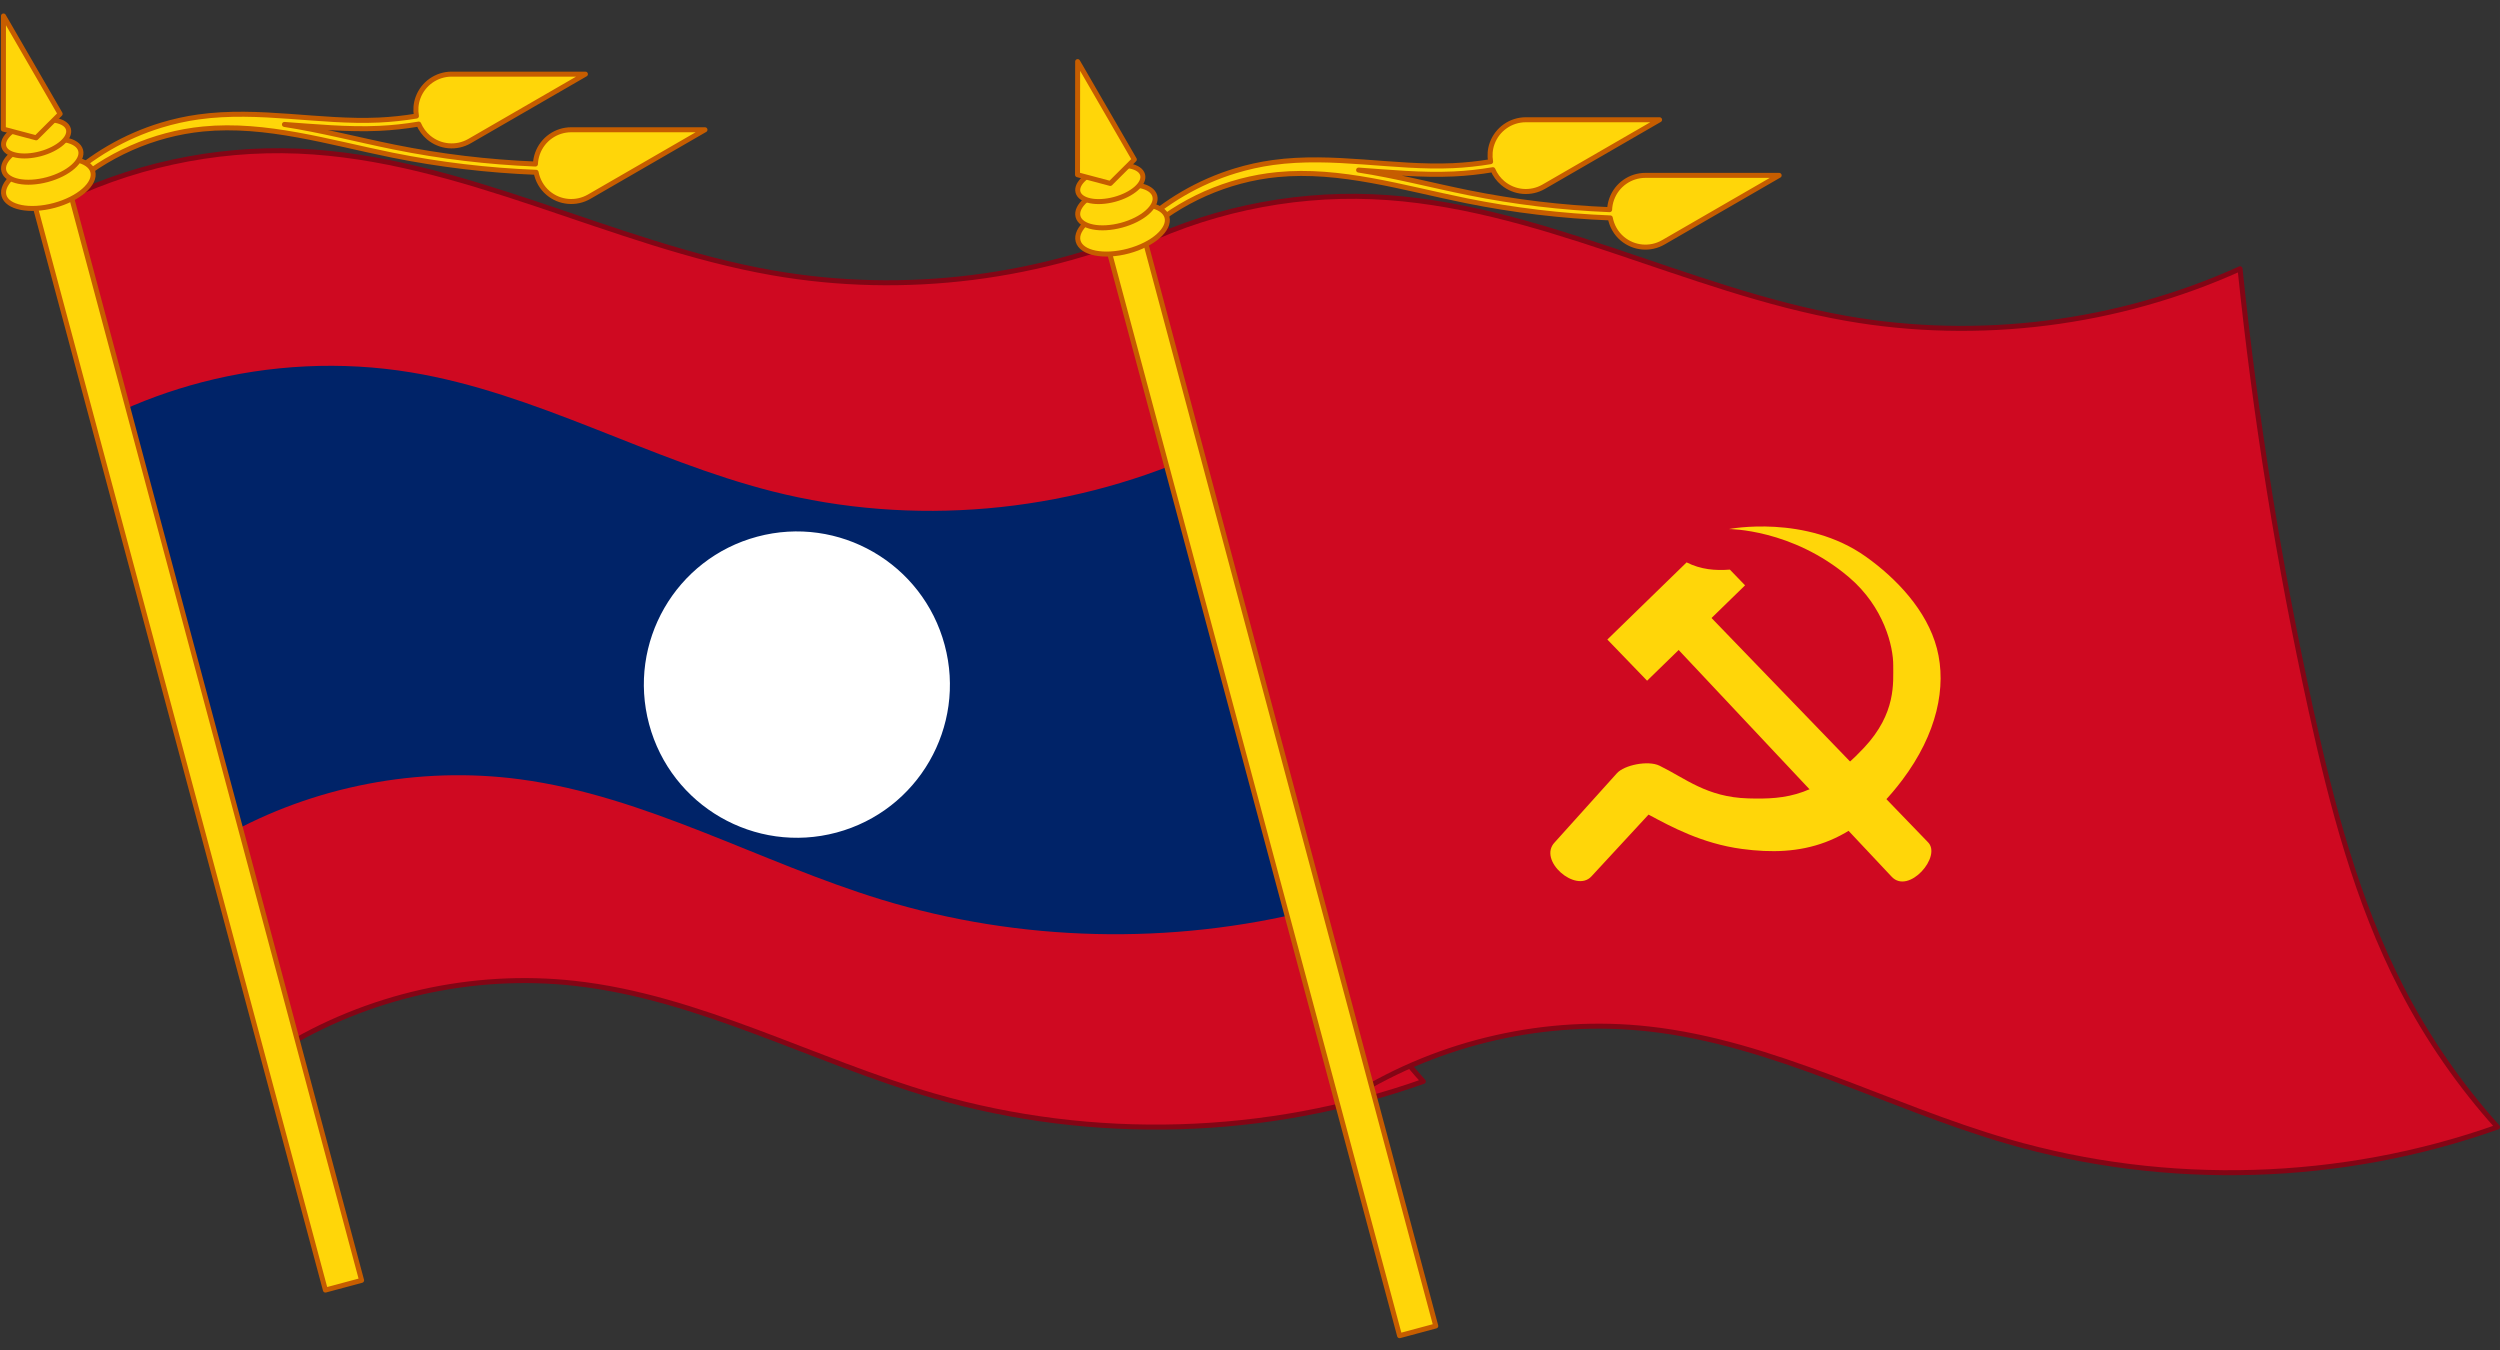
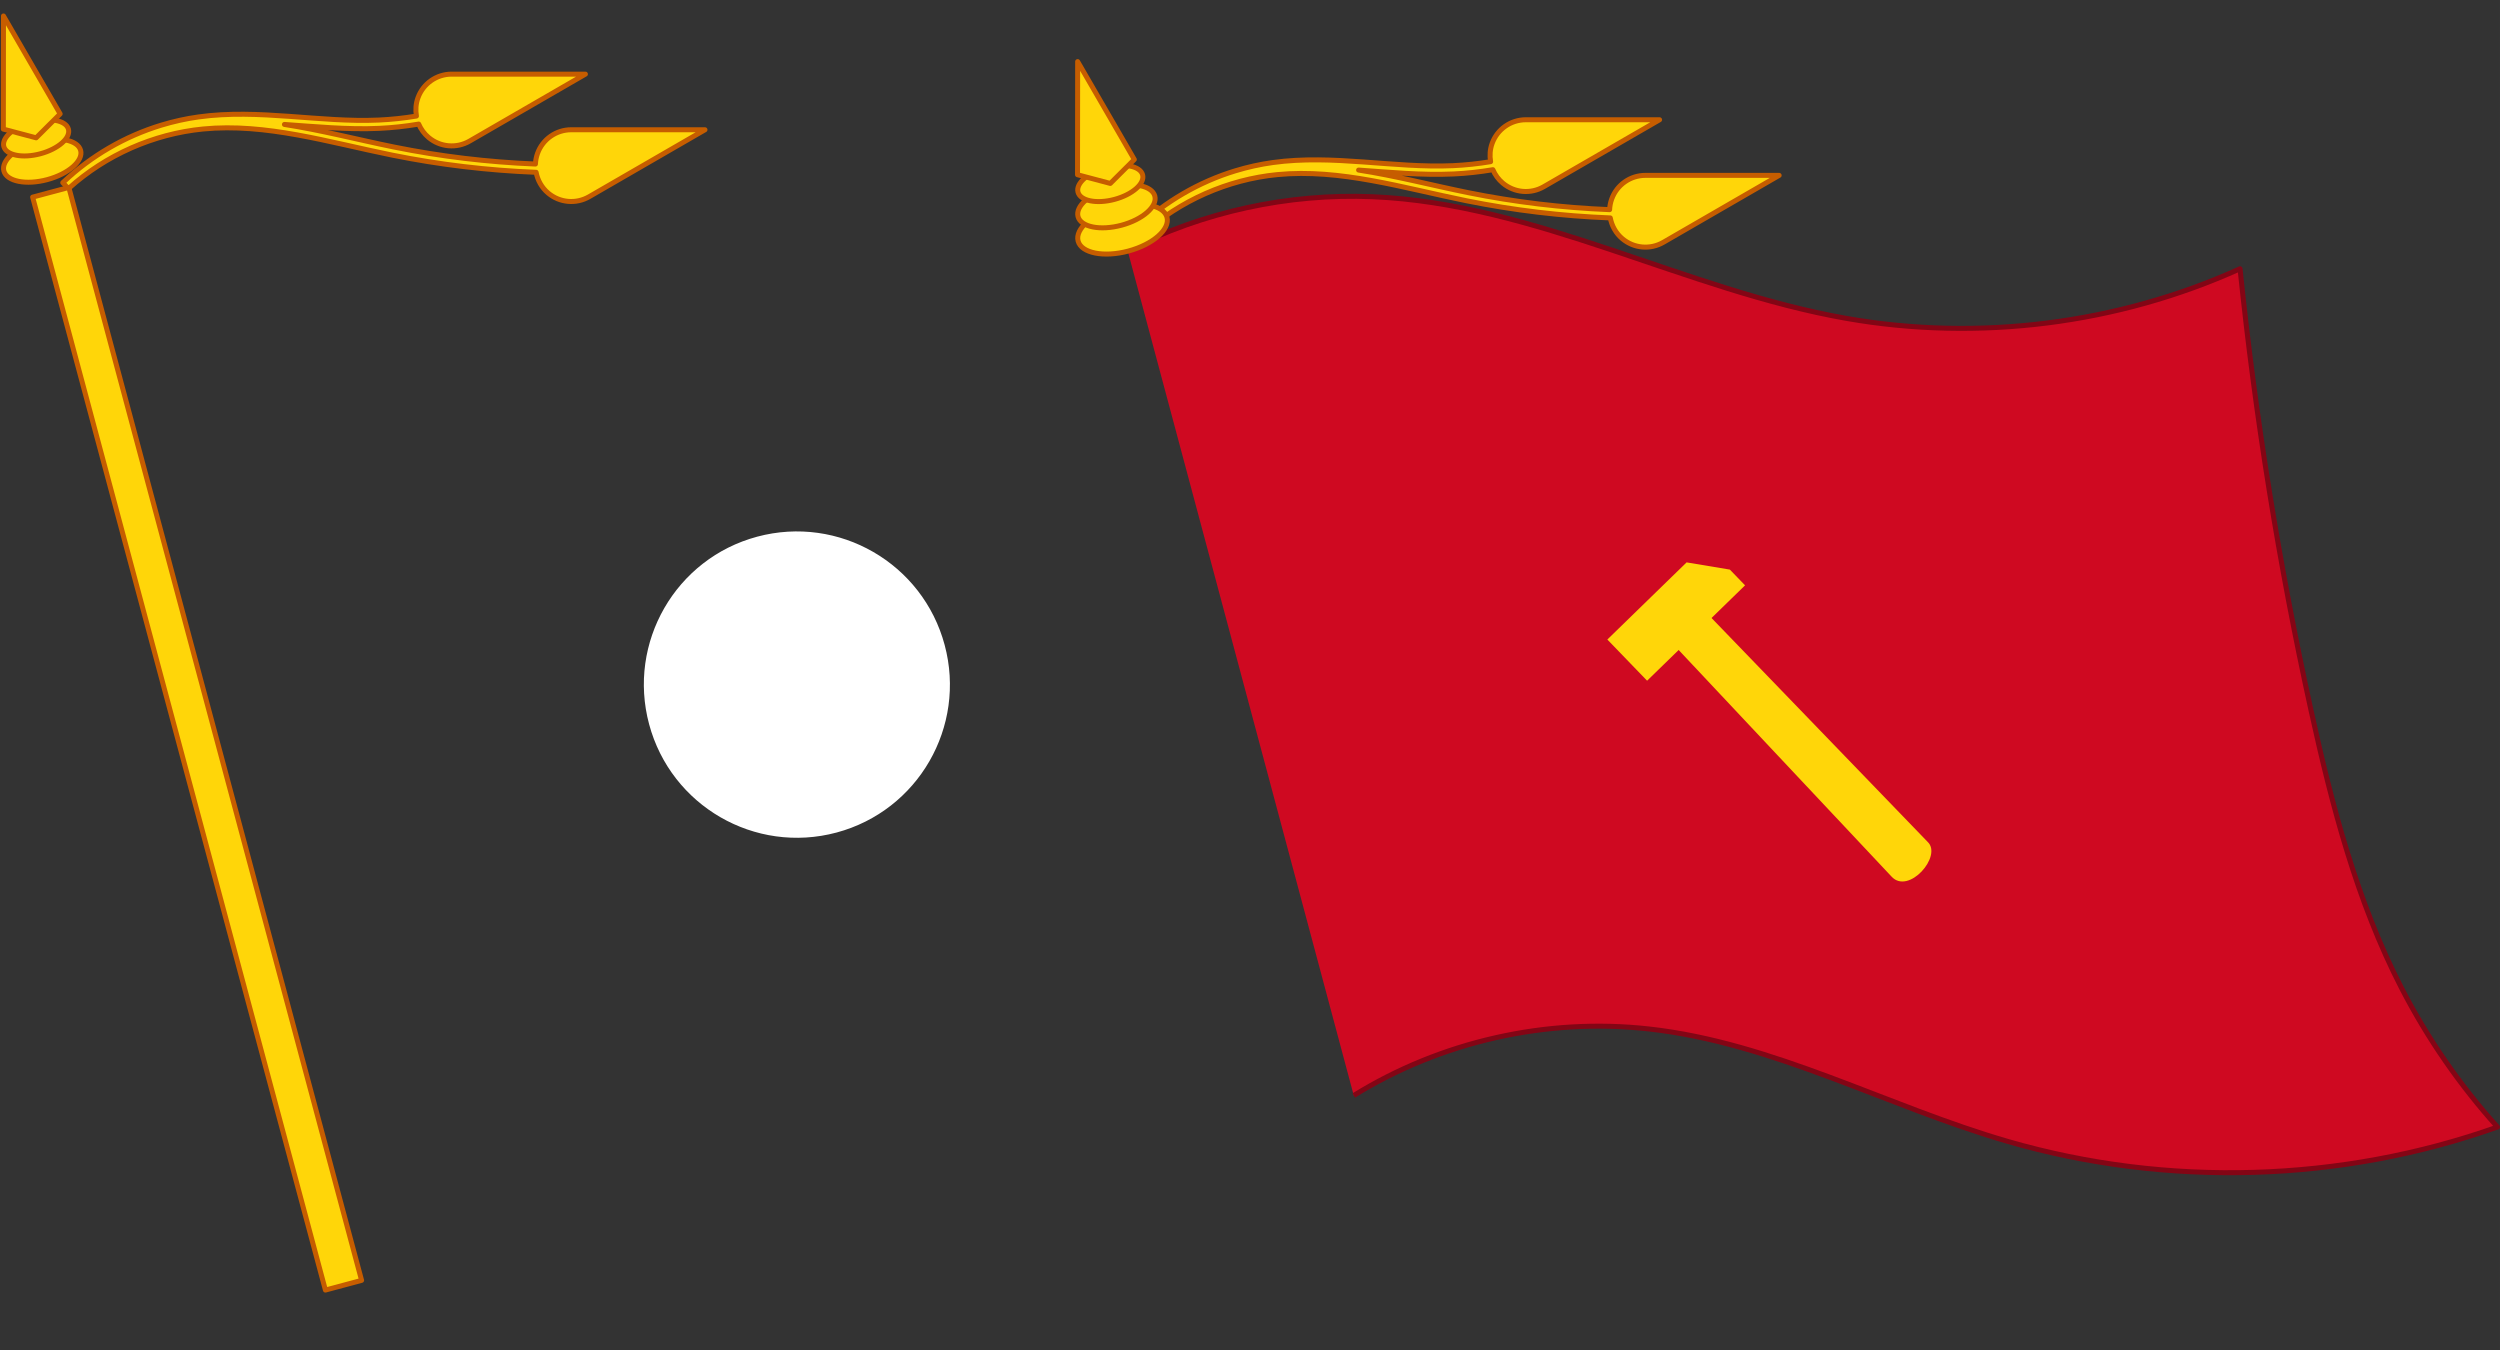
<svg xmlns="http://www.w3.org/2000/svg" xmlns:ns1="http://www.inkscape.org/namespaces/inkscape" xmlns:ns2="http://sodipodi.sourceforge.net/DTD/sodipodi-0.dtd" width="500" height="270" viewBox="0 0 132.292 71.438" version="1.1" id="svg911" ns1:version="0.92.3 (2405546, 2018-03-11)" ns2:docname="laos congress.svg">
  <rect x="0" y="0" width="132.292" height="71.438" fill="#333333" stroke="none" />
  <defs id="defs905">
    <ns1:path-effect is_visible="true" id="path-effect1295" effect="spiro" />
    <ns1:path-effect is_visible="true" id="path-effect1345" effect="spiro" />
  </defs>
  <ns2:namedview id="base" pagecolor="#ffffff" bordercolor="#666666" borderopacity="1.0" ns1:pageopacity="0.0" ns1:pageshadow="2" ns1:zoom="1.399999998522613" ns1:cx="253.40285612658" ns1:cy="129.449275491661" ns1:document-units="mm" ns1:current-layer="layer1" showgrid="false" units="px" ns1:window-width="1366" ns1:window-height="716" ns1:window-x="-8" ns1:window-y="-8" ns1:window-maximized="1" />
  <g ns1:label="Layer 1" ns1:groupmode="layer" id="layer1" transform="translate(0,-225.562)">
    <g id="g1530" transform="translate(63.878,131.347)">
-       <path style="opacity:1;fill:#cf0921;fill-opacity:1;stroke:#830515;stroke-width:0.265;stroke-linecap:butt;stroke-linejoin:round;stroke-miterlimit:4;stroke-dasharray:none;stroke-opacity:1" d="m -61.055,105.042 c 3.982,-2.031 8.491,-3.016 12.956,-2.83 8.649,0.359 16.557,4.941 25.083,6.438 6.998,1.228 14.359,0.301 20.832,-2.626 0.808,7.846 2.061,15.645 3.752,23.349 1.11,5.059 2.427,10.126 4.802,14.729 1.367,2.649 3.075,5.122 5.069,7.338 -8.273,2.935 -17.469,3.207 -25.901,0.766 -6.396,-1.852 -12.399,-5.221 -19.016,-5.956 -5.399,-0.599 -10.987,0.662 -15.605,3.522" id="path1343" ns1:connector-curvature="0" ns1:path-effect="#path-effect1345" ns1:original-d="m -61.05485950692763,105.0415297641014 c 7.57175988061831,-1.358794998974 2.74409703272066,-3.4274414055353 12.95635906159177,-2.8304520677772 5.10613101443511,0.2984946688786 19.76714365922507,6.1382012986219 25.08305819954063,6.4380632301217 5.31591454031618,0.2998619314997 15.606860793709728,-2.6022721638751 20.832330852449587,-2.6260955174628 0,0 2.6905063020699548,16.9064850711564 3.751641097221983,23.3488673126744 1.061134795151419,6.4423822415178 2.03323955353261,8.7858316164317 4.801532855776701,14.7292840356142 2.768293302244012,5.9434524191825 5.069276355754309,7.3380543366975 5.069276355754309,7.3380543366975 -5.22547005873926,0.023823353587 -20.585480987959108,1.0653639616797 -25.90139552827481,0.76550203018 -5.31591454031496,-0.2998619315 -13.91029067517135,-5.6571656867371 -19.01642168960662,-5.9556603556163 -10.21226202887085,-0.5969893377581 -8.03331459192226,2.1628113923928 -15.60507447254116,3.5216063913644" ns2:nodetypes="cssczzcssc" />
-       <path id="path1366" d="m -53.201,114.443 c -1.637,0.427 -3.233,1.008 -4.759,1.74 l 5.963,22.278 c 4.705,-2.649 10.278,-3.721 15.629,-3.009 6.675,0.889 12.686,4.398 19.127,6.366 7.354,2.247 15.322,2.426 22.778,0.555 -1.863,-4.128 -2.995,-8.568 -3.968,-13.001 -0.807,-3.678 -1.511,-7.378 -2.118,-11.094 -7.002,3.101 -15.049,3.822 -22.475,1.934 -6.508,-1.654 -12.481,-5.2 -19.107,-6.292 -3.672,-0.605 -7.469,-0.415 -11.07,0.523 z" style="opacity:1;fill:#002368;fill-opacity:1;stroke:none;stroke-width:0.265;stroke-linecap:butt;stroke-linejoin:miter;stroke-miterlimit:4;stroke-dasharray:none;stroke-opacity:1" ns1:connector-curvature="0" />
      <ellipse ry="8.104" rx="8.095" transform="matrix(0.966,-0.259,0.259,0.966,0,0)" cy="120.356" cx="-54.743" id="path1382" style="opacity:1;vector-effect:none;fill:#ffffff;fill-opacity:1;stroke:none;stroke-width:0.265;stroke-linecap:square;stroke-linejoin:round;stroke-miterlimit:4;stroke-dasharray:none;stroke-dashoffset:0;stroke-opacity:1;paint-order:normal" />
      <g transform="matrix(1.592,-0.427,0.427,1.594,-640.796,33.325)" id="g1341" style="opacity:1;fill:#ffd609;fill-opacity:1;stroke:#c65d00;stroke-width:0.16;stroke-linecap:round;stroke-linejoin:round;stroke-miterlimit:4;stroke-dasharray:none;stroke-opacity:1">
        <path ns1:connector-curvature="0" id="path1329" transform="scale(0.265)" d="m 1254.693,495.938 c -4.594,0.157 -9.148,1.381 -13.195,3.57 -0.038,0.019 -0.077,0.035 -0.115,0.055 l 0.002,0.004 c -0.003,0.002 -0.007,0.002 -0.01,0.004 l 0.188,0.338 0.277,0.539 c 0.005,-0.003 0.011,-0.003 0.016,-0.006 0.013,-0.007 0.026,-0.013 0.039,-0.02 5.367,-2.739 11.63,-3.712 17.574,-2.727 7.559,1.253 14.306,5.498 21.318,8.982 5.247,2.607 10.707,4.786 16.303,6.521 -0.072,0.976 0.174,1.971 0.762,2.811 1.047,1.495 2.917,2.176 4.68,1.703 l 15.652,-4.193 -15.652,-4.193 c -1.763,-0.472 -3.633,0.208 -4.68,1.703 -0.258,0.369 -0.451,0.768 -0.582,1.182 -5.502,-1.714 -10.869,-3.86 -16.031,-6.426 -4,-1.988 -7.968,-4.25 -12.102,-6.07 3.598,1.238 7.203,2.599 10.971,3.428 1.567,0.345 3.157,0.588 4.754,0.738 0.094,0.662 0.339,1.306 0.74,1.879 1.047,1.495 2.917,2.176 4.68,1.703 l 15.652,-4.193 -15.652,-4.193 c -1.763,-0.472 -3.633,0.208 -4.68,1.703 -0.444,0.633 -0.688,1.356 -0.756,2.092 -1.52,-0.15 -3.032,-0.383 -4.523,-0.711 -7.014,-1.543 -13.652,-5.099 -20.994,-6.016 -1.537,-0.192 -3.088,-0.26 -4.635,-0.207 z" style="color:#000000;font-style:normal;font-variant:normal;font-weight:normal;font-stretch:normal;font-size:medium;line-height:normal;font-family:sans-serif;font-variant-ligatures:normal;font-variant-position:normal;font-variant-caps:normal;font-variant-numeric:normal;font-variant-alternates:normal;font-feature-settings:normal;text-indent:0;text-align:start;text-decoration:none;text-decoration-line:none;text-decoration-style:solid;text-decoration-color:#000000;letter-spacing:normal;word-spacing:normal;text-transform:none;writing-mode:lr-tb;direction:ltr;text-orientation:mixed;dominant-baseline:auto;baseline-shift:baseline;text-anchor:start;white-space:normal;shape-padding:0;clip-rule:nonzero;display:inline;overflow:visible;visibility:visible;opacity:1;isolation:auto;mix-blend-mode:normal;color-interpolation:sRGB;color-interpolation-filters:linearRGB;solid-color:#000000;solid-opacity:1;vector-effect:none;fill:#ffd609;fill-opacity:1;fill-rule:nonzero;stroke:#c65d00;stroke-width:0.606;stroke-linecap:round;stroke-linejoin:round;stroke-miterlimit:4;stroke-dasharray:none;stroke-dashoffset:0;stroke-opacity:1;color-rendering:auto;image-rendering:auto;shape-rendering:auto;text-rendering:auto;enable-background:accumulate" />
        <rect y="132.584" x="327.909" height="36.283" width="1.203" id="rect1331" style="opacity:1;vector-effect:none;fill:#ffd609;fill-opacity:1;stroke:#c65d00;stroke-width:0.16;stroke-linecap:round;stroke-linejoin:round;stroke-miterlimit:4;stroke-dasharray:none;stroke-dashoffset:0;stroke-opacity:1;paint-order:normal" />
-         <ellipse ry="0.727" rx="1.477" cy="132.293" cx="328.51" style="opacity:1;vector-effect:none;fill:#ffd609;fill-opacity:1;stroke:#c65d00;stroke-width:0.16;stroke-linecap:round;stroke-linejoin:round;stroke-miterlimit:4;stroke-dasharray:none;stroke-dashoffset:0;stroke-opacity:1;paint-order:normal" id="ellipse1333" />
        <ellipse ry="0.628" rx="1.276" cy="131.535" cx="328.51" id="ellipse1335" style="opacity:1;vector-effect:none;fill:#ffd609;fill-opacity:1;stroke:#c65d00;stroke-width:0.16;stroke-linecap:round;stroke-linejoin:round;stroke-miterlimit:4;stroke-dasharray:none;stroke-dashoffset:0;stroke-opacity:1;paint-order:normal" />
        <ellipse ry="0.528" rx="1.074" cy="130.777" cx="328.51" id="ellipse1337" style="opacity:1;vector-effect:none;fill:#ffd609;fill-opacity:1;stroke:#c65d00;stroke-width:0.16;stroke-linecap:round;stroke-linejoin:round;stroke-miterlimit:4;stroke-dasharray:none;stroke-dashoffset:0;stroke-opacity:1;paint-order:normal" />
        <path style="opacity:1;fill:#ffd609;fill-opacity:1;stroke:#c65d00;stroke-width:0.16;stroke-linecap:round;stroke-linejoin:round;stroke-miterlimit:4;stroke-dasharray:none;stroke-opacity:1" d="m 328.51,126.731 -0.944,3.503 0.944,0.542 0.944,-0.542 z" id="path1339" ns1:connector-curvature="0" ns2:nodetypes="ccccc" />
      </g>
      <path style="opacity:1;fill:#cf0921;fill-opacity:1;stroke:#830515;stroke-width:0.265;stroke-linecap:butt;stroke-linejoin:round;stroke-miterlimit:4;stroke-dasharray:none;stroke-opacity:1" d="m 7.759,152.185 c 4.618,-2.86 10.206,-4.121 15.605,-3.522 6.618,0.734 12.621,4.104 19.016,5.956 8.432,2.442 17.628,2.17 25.901,-0.766 -1.994,-2.216 -3.703,-4.689 -5.069,-7.338 -2.374,-4.603 -3.691,-9.671 -4.802,-14.729 -1.691,-7.704 -2.944,-15.503 -3.752,-23.349 -6.474,2.927 -13.835,3.855 -20.832,2.626 -8.526,-1.497 -16.434,-6.079 -25.083,-6.438 -4.466,-0.185 -8.975,0.8 -12.956,2.83" id="path1293" ns1:connector-curvature="0" ns1:path-effect="#path-effect1295" ns1:original-d="m 7.758515830245269,152.1853394738672 c 7.571759880618432,-1.3587949989745 5.392812443669641,-4.1185957291224 15.605074472540639,-3.5216063913644 5.10613101443549,0.2984946688786 13.7005071492919,5.655798424116 19.01642168960702,5.9556603556161 5.3159145403156,0.2998619314995 20.67592546953528,-0.7416786765922 25.90139552827508,-0.76550203018 0,0 -2.30098305351069,-1.3946019175152 -5.06927635575449,-7.3380543366975 -2.76829330224421,-5.9434524191827 -3.74039806062541,-8.2869017940966 -4.80153285577709,-14.7292840356143 -1.06113479515151,-6.442382241518 -3.75164109722189,-23.3488673126745 -3.75164109722189,-23.3488673126745 -5.22547005873983,0.023823353588 -15.5164163121337,2.9259574489627 -20.83233085244923,2.6260955174629 -5.31591454031548,-0.2998619314997 -19.97692718510539,-6.1395685612429 -25.083058199540339,-6.4380632301217 -10.21226202887127,-0.5969893377581 -5.384599180972968,1.4716570688038 -12.956359061591404,2.8304520677772" ns2:nodetypes="cssczzcssc" />
      <g transform="matrix(1.592,-0.427,0.427,1.594,-583.954,35.739)" style="fill:#ffd609;fill-opacity:1;stroke:#c65d00;stroke-width:0.16;stroke-linecap:round;stroke-linejoin:round;stroke-miterlimit:4;stroke-dasharray:none;stroke-opacity:1" id="g1327">
        <path style="color:#000000;font-style:normal;font-variant:normal;font-weight:normal;font-stretch:normal;font-size:medium;line-height:normal;font-family:sans-serif;font-variant-ligatures:normal;font-variant-position:normal;font-variant-caps:normal;font-variant-numeric:normal;font-variant-alternates:normal;font-feature-settings:normal;text-indent:0;text-align:start;text-decoration:none;text-decoration-line:none;text-decoration-style:solid;text-decoration-color:#000000;letter-spacing:normal;word-spacing:normal;text-transform:none;writing-mode:lr-tb;direction:ltr;text-orientation:mixed;dominant-baseline:auto;baseline-shift:baseline;text-anchor:start;white-space:normal;shape-padding:0;clip-rule:nonzero;display:inline;overflow:visible;visibility:visible;opacity:1;isolation:auto;mix-blend-mode:normal;color-interpolation:sRGB;color-interpolation-filters:linearRGB;solid-color:#000000;solid-opacity:1;vector-effect:none;fill:#ffd609;fill-opacity:1;fill-rule:nonzero;stroke:#c65d00;stroke-width:0.606;stroke-linecap:round;stroke-linejoin:round;stroke-miterlimit:4;stroke-dasharray:none;stroke-dashoffset:0;stroke-opacity:1;color-rendering:auto;image-rendering:auto;shape-rendering:auto;text-rendering:auto;enable-background:accumulate" d="m 1254.693,495.938 c -4.594,0.157 -9.148,1.381 -13.195,3.57 -0.038,0.019 -0.077,0.035 -0.115,0.055 l 0.002,0.004 c -0.003,0.002 -0.007,0.002 -0.01,0.004 l 0.188,0.338 0.277,0.539 c 0.005,-0.003 0.011,-0.003 0.016,-0.006 0.013,-0.007 0.026,-0.013 0.039,-0.02 5.367,-2.739 11.63,-3.712 17.574,-2.727 7.559,1.253 14.306,5.498 21.318,8.982 5.247,2.607 10.707,4.786 16.303,6.521 -0.072,0.976 0.174,1.971 0.762,2.811 1.047,1.495 2.917,2.176 4.68,1.703 l 15.652,-4.193 -15.652,-4.193 c -1.763,-0.472 -3.633,0.208 -4.68,1.703 -0.258,0.369 -0.451,0.768 -0.582,1.182 -5.502,-1.714 -10.869,-3.86 -16.031,-6.426 -4,-1.988 -7.968,-4.25 -12.102,-6.07 3.598,1.238 7.203,2.599 10.971,3.428 1.567,0.345 3.157,0.588 4.754,0.738 0.094,0.662 0.339,1.306 0.74,1.879 1.047,1.495 2.917,2.176 4.68,1.703 l 15.652,-4.193 -15.652,-4.193 c -1.763,-0.472 -3.633,0.208 -4.68,1.703 -0.444,0.633 -0.688,1.356 -0.756,2.092 -1.52,-0.15 -3.032,-0.383 -4.523,-0.711 -7.014,-1.543 -13.652,-5.099 -20.994,-6.016 -1.537,-0.192 -3.088,-0.26 -4.635,-0.207 z" transform="scale(0.265)" id="path1305" ns1:connector-curvature="0" />
-         <rect style="opacity:1;vector-effect:none;fill:#ffd609;fill-opacity:1;stroke:#c65d00;stroke-width:0.16;stroke-linecap:round;stroke-linejoin:round;stroke-miterlimit:4;stroke-dasharray:none;stroke-dashoffset:0;stroke-opacity:1;paint-order:normal" id="rect1048" width="1.203" height="36.283" x="327.909" y="132.584" />
        <ellipse id="path1017" style="opacity:1;vector-effect:none;fill:#ffd609;fill-opacity:1;stroke:#c65d00;stroke-width:0.16;stroke-linecap:round;stroke-linejoin:round;stroke-miterlimit:4;stroke-dasharray:none;stroke-dashoffset:0;stroke-opacity:1;paint-order:normal" cx="328.51" cy="132.293" rx="1.477" ry="0.727" />
        <ellipse style="opacity:1;vector-effect:none;fill:#ffd609;fill-opacity:1;stroke:#c65d00;stroke-width:0.16;stroke-linecap:round;stroke-linejoin:round;stroke-miterlimit:4;stroke-dasharray:none;stroke-dashoffset:0;stroke-opacity:1;paint-order:normal" id="path1019" cx="328.51" cy="131.535" rx="1.276" ry="0.628" />
        <ellipse style="opacity:1;vector-effect:none;fill:#ffd609;fill-opacity:1;stroke:#c65d00;stroke-width:0.16;stroke-linecap:round;stroke-linejoin:round;stroke-miterlimit:4;stroke-dasharray:none;stroke-dashoffset:0;stroke-opacity:1;paint-order:normal" id="path987" cx="328.51" cy="130.777" rx="1.074" ry="0.528" />
        <path ns2:nodetypes="ccccc" ns1:connector-curvature="0" id="path973" d="m 328.51,126.731 -0.944,3.503 0.944,0.542 0.944,-0.542 z" style="opacity:1;fill:#ffd609;fill-opacity:1;stroke:#c65d00;stroke-width:0.16;stroke-linecap:round;stroke-linejoin:round;stroke-miterlimit:4;stroke-dasharray:none;stroke-opacity:1" />
      </g>
      <g style="stroke-width:1.109;stroke-miterlimit:4;stroke-dasharray:none" id="g1475" transform="matrix(0.238,0,0,0.239,-77.049,60.685)">
-         <path style="color:#000000;font-style:normal;font-variant:normal;font-weight:normal;font-stretch:normal;font-size:medium;line-height:normal;font-family:sans-serif;font-variant-ligatures:normal;font-variant-position:normal;font-variant-caps:normal;font-variant-numeric:normal;font-variant-alternates:normal;font-feature-settings:normal;text-indent:0;text-align:start;text-decoration:none;text-decoration-line:none;text-decoration-style:solid;text-decoration-color:#000000;letter-spacing:normal;word-spacing:normal;text-transform:none;writing-mode:lr-tb;direction:ltr;text-orientation:mixed;dominant-baseline:auto;baseline-shift:baseline;text-anchor:start;white-space:normal;shape-padding:0;clip-rule:nonzero;display:inline;overflow:visible;visibility:visible;opacity:1;isolation:auto;mix-blend-mode:normal;color-interpolation:sRGB;color-interpolation-filters:linearRGB;solid-color:#000000;solid-opacity:1;vector-effect:none;fill:#ffd609;fill-opacity:1;fill-rule:nonzero;stroke:none;stroke-width:1.109;stroke-linecap:round;stroke-linejoin:round;stroke-miterlimit:4;stroke-dasharray:none;stroke-dashoffset:0;stroke-opacity:1;color-rendering:auto;image-rendering:auto;shape-rendering:auto;text-rendering:auto;enable-background:accumulate" d="m 439.728,257.434 c 0,0 14.017,-0.075 26.704,10.654 7.854,6.642 9.883,15.45 9.85,19.54 -0.03,3.742 0.723,10.556 -6.485,18.211 -10.195,10.826 -17.317,11.473 -25.775,11.227 -9.22,-0.268 -13.942,-4.446 -19.708,-7.242 -2.534,-1.229 -7.824,-0.152 -9.471,1.671 l -13.806,15.276 c -3.896,4.006 4.684,11.343 8.145,7.561 l 12.693,-13.676 c 5.02,2.676 11.884,6.418 20.781,7.604 12.997,1.732 24.57,-0.653 35.609,-15.225 7.772,-10.258 9.95,-20.698 7.727,-29.172 -2.223,-8.473 -9.098,-15.567 -15.775,-20.304 -13.353,-9.474 -30.49,-6.125 -30.49,-6.125 z" id="path830" ns1:connector-curvature="0" ns2:nodetypes="csssssscccssssc" />
-         <path style="color:#000000;font-style:normal;font-variant:normal;font-weight:normal;font-stretch:normal;font-size:medium;line-height:normal;font-family:sans-serif;font-variant-ligatures:normal;font-variant-position:normal;font-variant-caps:normal;font-variant-numeric:normal;font-variant-alternates:normal;font-feature-settings:normal;text-indent:0;text-align:start;text-decoration:none;text-decoration-line:none;text-decoration-style:solid;text-decoration-color:#000000;letter-spacing:normal;word-spacing:normal;text-transform:none;writing-mode:lr-tb;direction:ltr;text-orientation:mixed;dominant-baseline:auto;baseline-shift:baseline;text-anchor:start;white-space:normal;shape-padding:0;clip-rule:nonzero;display:inline;overflow:visible;visibility:visible;opacity:1;isolation:auto;mix-blend-mode:normal;color-interpolation:sRGB;color-interpolation-filters:linearRGB;solid-color:#000000;solid-opacity:1;vector-effect:none;fill:#ffd609;fill-opacity:1;fill-rule:nonzero;stroke:none;stroke-width:1.109;stroke-linecap:butt;stroke-linejoin:miter;stroke-miterlimit:4;stroke-dasharray:none;stroke-dashoffset:0;stroke-opacity:1;color-rendering:auto;image-rendering:auto;shape-rendering:auto;text-rendering:auto;enable-background:accumulate" d="m 430.339,264.81 -17.622,17.081 8.84,9.119 21.781,-21.116 -3.377,-3.484 c -3.228,0.246 -6.439,0.001 -9.623,-1.601 z" id="path836" ns1:connector-curvature="0" />
+         <path style="color:#000000;font-style:normal;font-variant:normal;font-weight:normal;font-stretch:normal;font-size:medium;line-height:normal;font-family:sans-serif;font-variant-ligatures:normal;font-variant-position:normal;font-variant-caps:normal;font-variant-numeric:normal;font-variant-alternates:normal;font-feature-settings:normal;text-indent:0;text-align:start;text-decoration:none;text-decoration-line:none;text-decoration-style:solid;text-decoration-color:#000000;letter-spacing:normal;word-spacing:normal;text-transform:none;writing-mode:lr-tb;direction:ltr;text-orientation:mixed;dominant-baseline:auto;baseline-shift:baseline;text-anchor:start;white-space:normal;shape-padding:0;clip-rule:nonzero;display:inline;overflow:visible;visibility:visible;opacity:1;isolation:auto;mix-blend-mode:normal;color-interpolation:sRGB;color-interpolation-filters:linearRGB;solid-color:#000000;solid-opacity:1;vector-effect:none;fill:#ffd609;fill-opacity:1;fill-rule:nonzero;stroke:none;stroke-width:1.109;stroke-linecap:butt;stroke-linejoin:miter;stroke-miterlimit:4;stroke-dasharray:none;stroke-dashoffset:0;stroke-opacity:1;color-rendering:auto;image-rendering:auto;shape-rendering:auto;text-rendering:auto;enable-background:accumulate" d="m 430.339,264.81 -17.622,17.081 8.84,9.119 21.781,-21.116 -3.377,-3.484 z" id="path836" ns1:connector-curvature="0" />
        <path style="color:#000000;font-style:normal;font-variant:normal;font-weight:normal;font-stretch:normal;font-size:medium;line-height:normal;font-family:sans-serif;font-variant-ligatures:normal;font-variant-position:normal;font-variant-caps:normal;font-variant-numeric:normal;font-variant-alternates:normal;font-feature-settings:normal;text-indent:0;text-align:start;text-decoration:none;text-decoration-line:none;text-decoration-style:solid;text-decoration-color:#000000;letter-spacing:normal;word-spacing:normal;text-transform:none;writing-mode:lr-tb;direction:ltr;text-orientation:mixed;dominant-baseline:auto;baseline-shift:baseline;text-anchor:start;white-space:normal;shape-padding:0;clip-rule:nonzero;display:inline;overflow:visible;visibility:visible;opacity:1;isolation:auto;mix-blend-mode:normal;color-interpolation:sRGB;color-interpolation-filters:linearRGB;solid-color:#000000;solid-opacity:1;vector-effect:none;fill:#ffd609;fill-opacity:1;fill-rule:nonzero;stroke:none;stroke-width:1.109;stroke-linecap:round;stroke-linejoin:miter;stroke-miterlimit:4;stroke-dasharray:none;stroke-dashoffset:0;stroke-opacity:1;color-rendering:auto;image-rendering:auto;shape-rendering:auto;text-rendering:auto;enable-background:accumulate" d="m 429.379,272.243 c -4.986,-0.098 -7.567,4.968 -4.062,8.516 l 50.609,53.64 c 3.783,4.062 11.336,-4.577 8.014,-7.697 l -51.08,-52.695 c -1.025,-1.098 -1.979,-1.734 -3.481,-1.764 z" id="path838" ns1:connector-curvature="0" ns2:nodetypes="cccccc" />
      </g>
    </g>
  </g>
</svg>